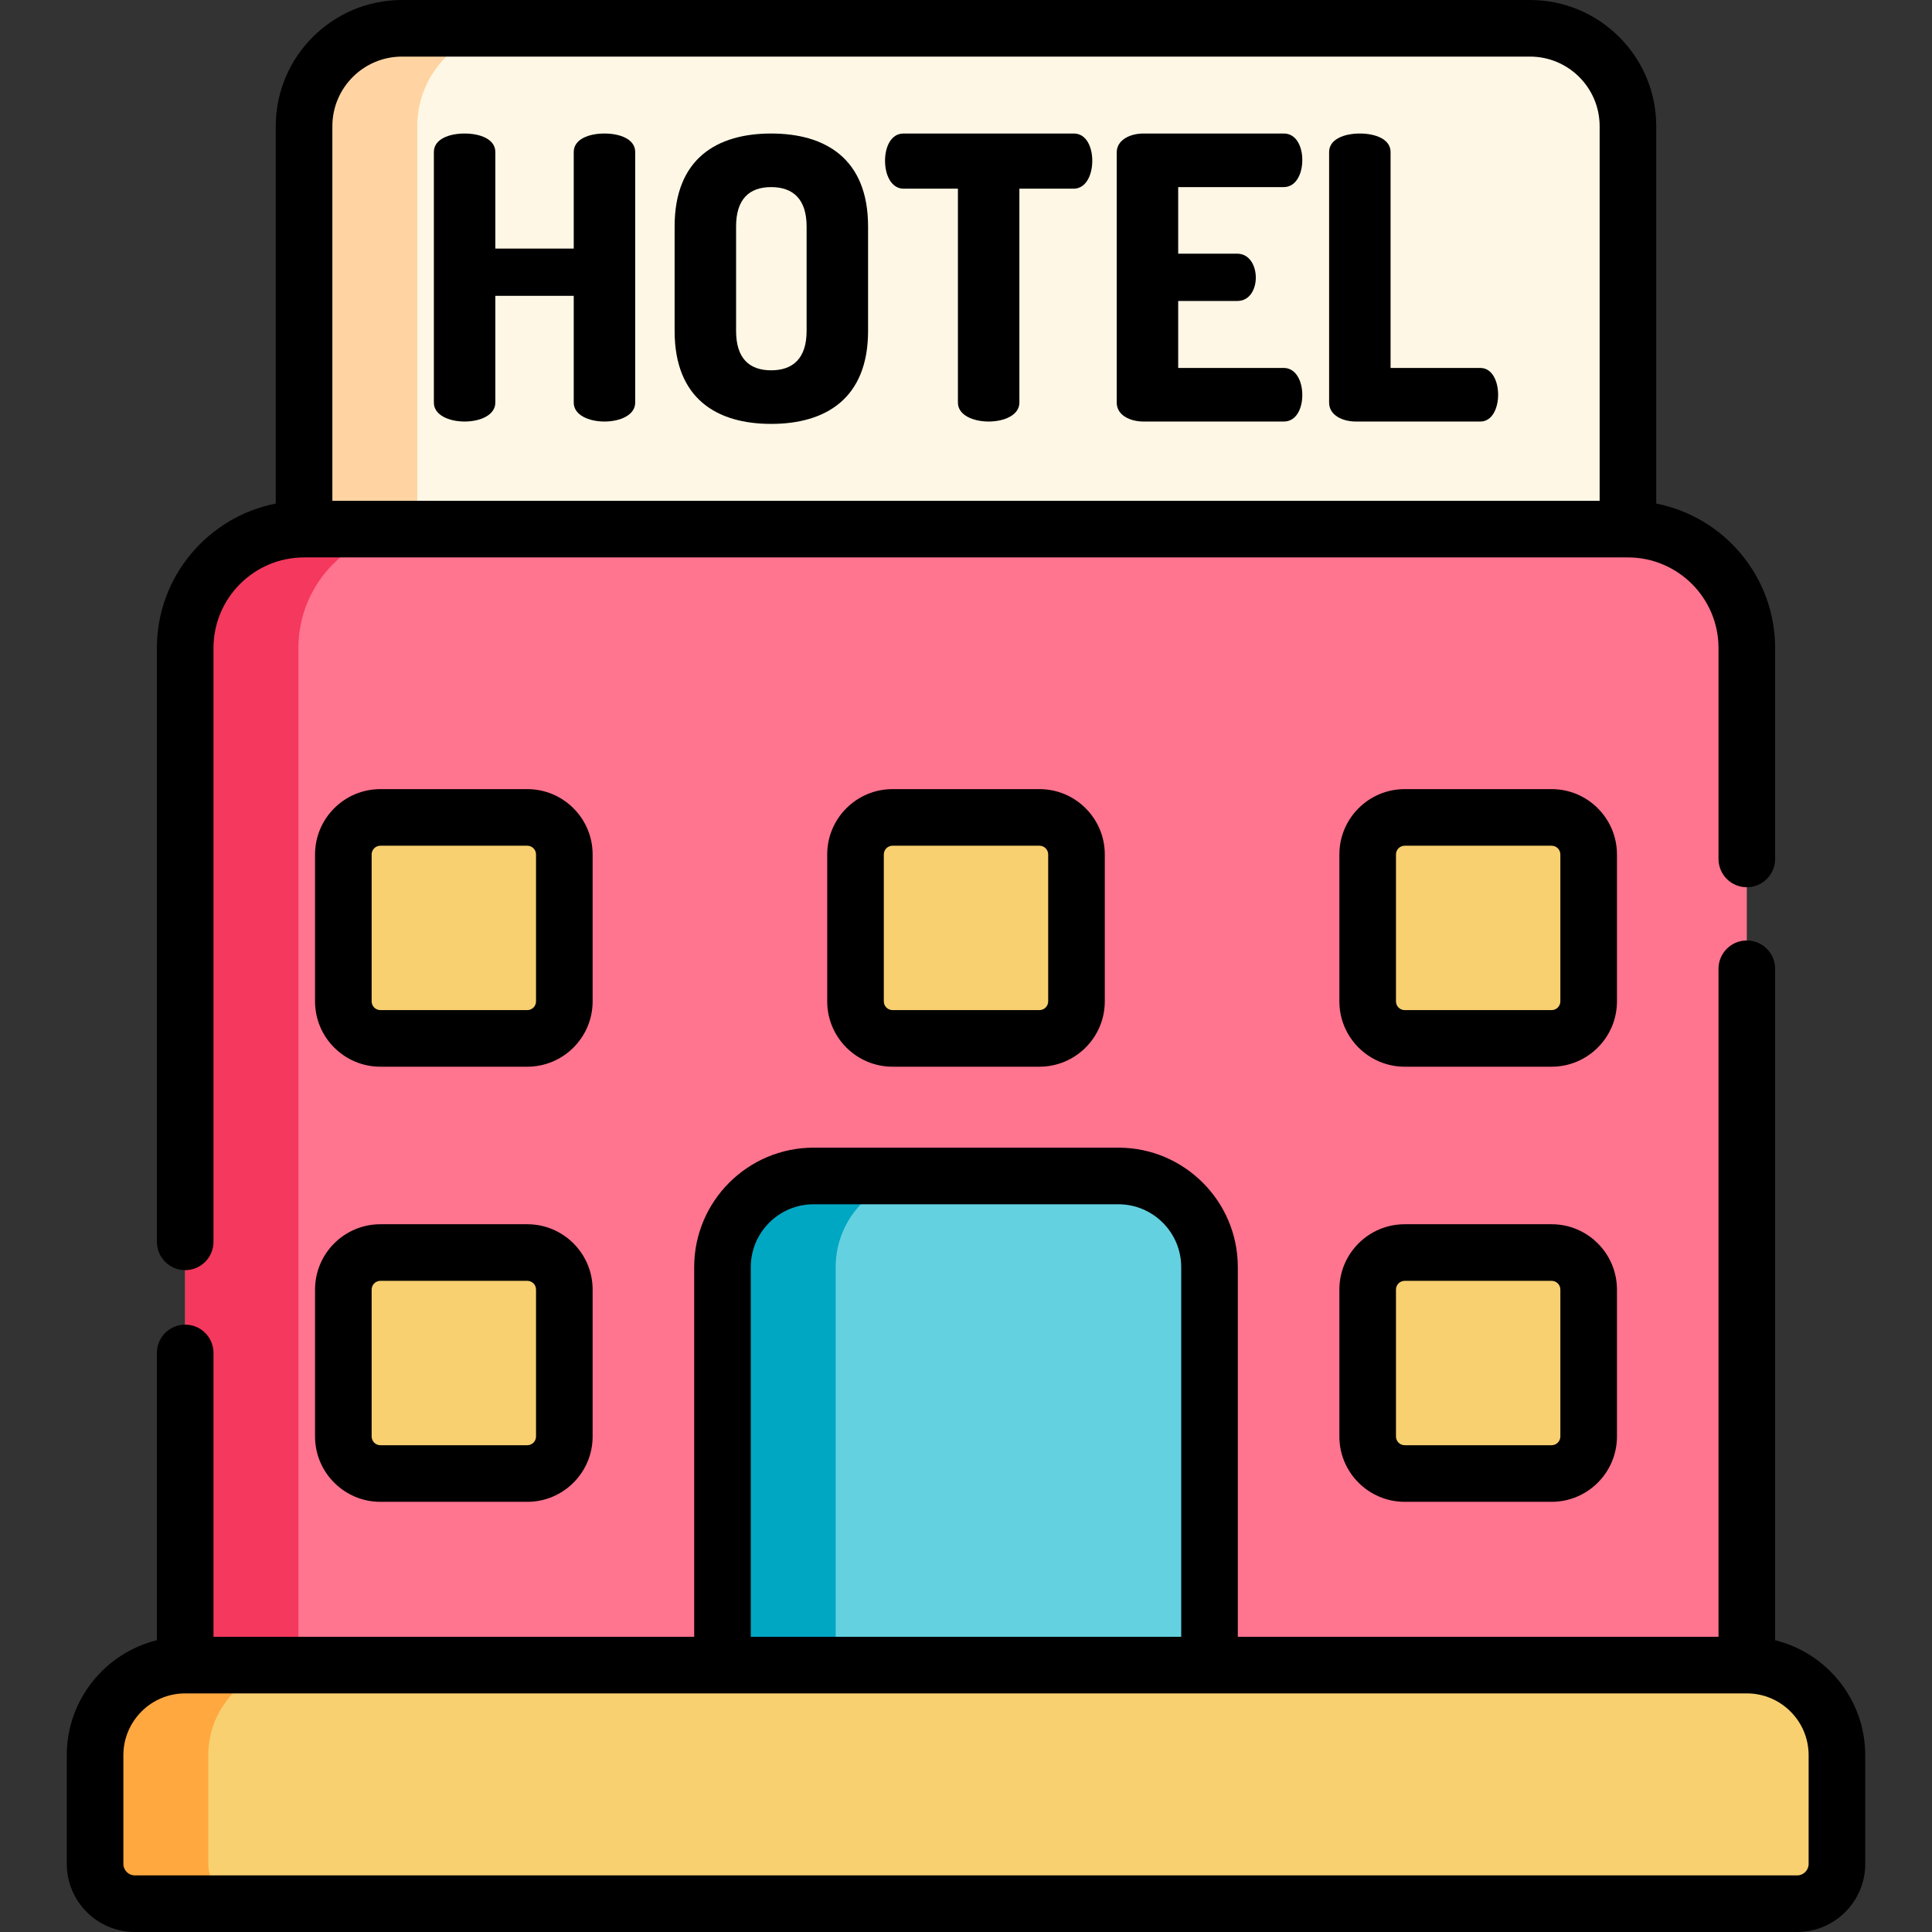
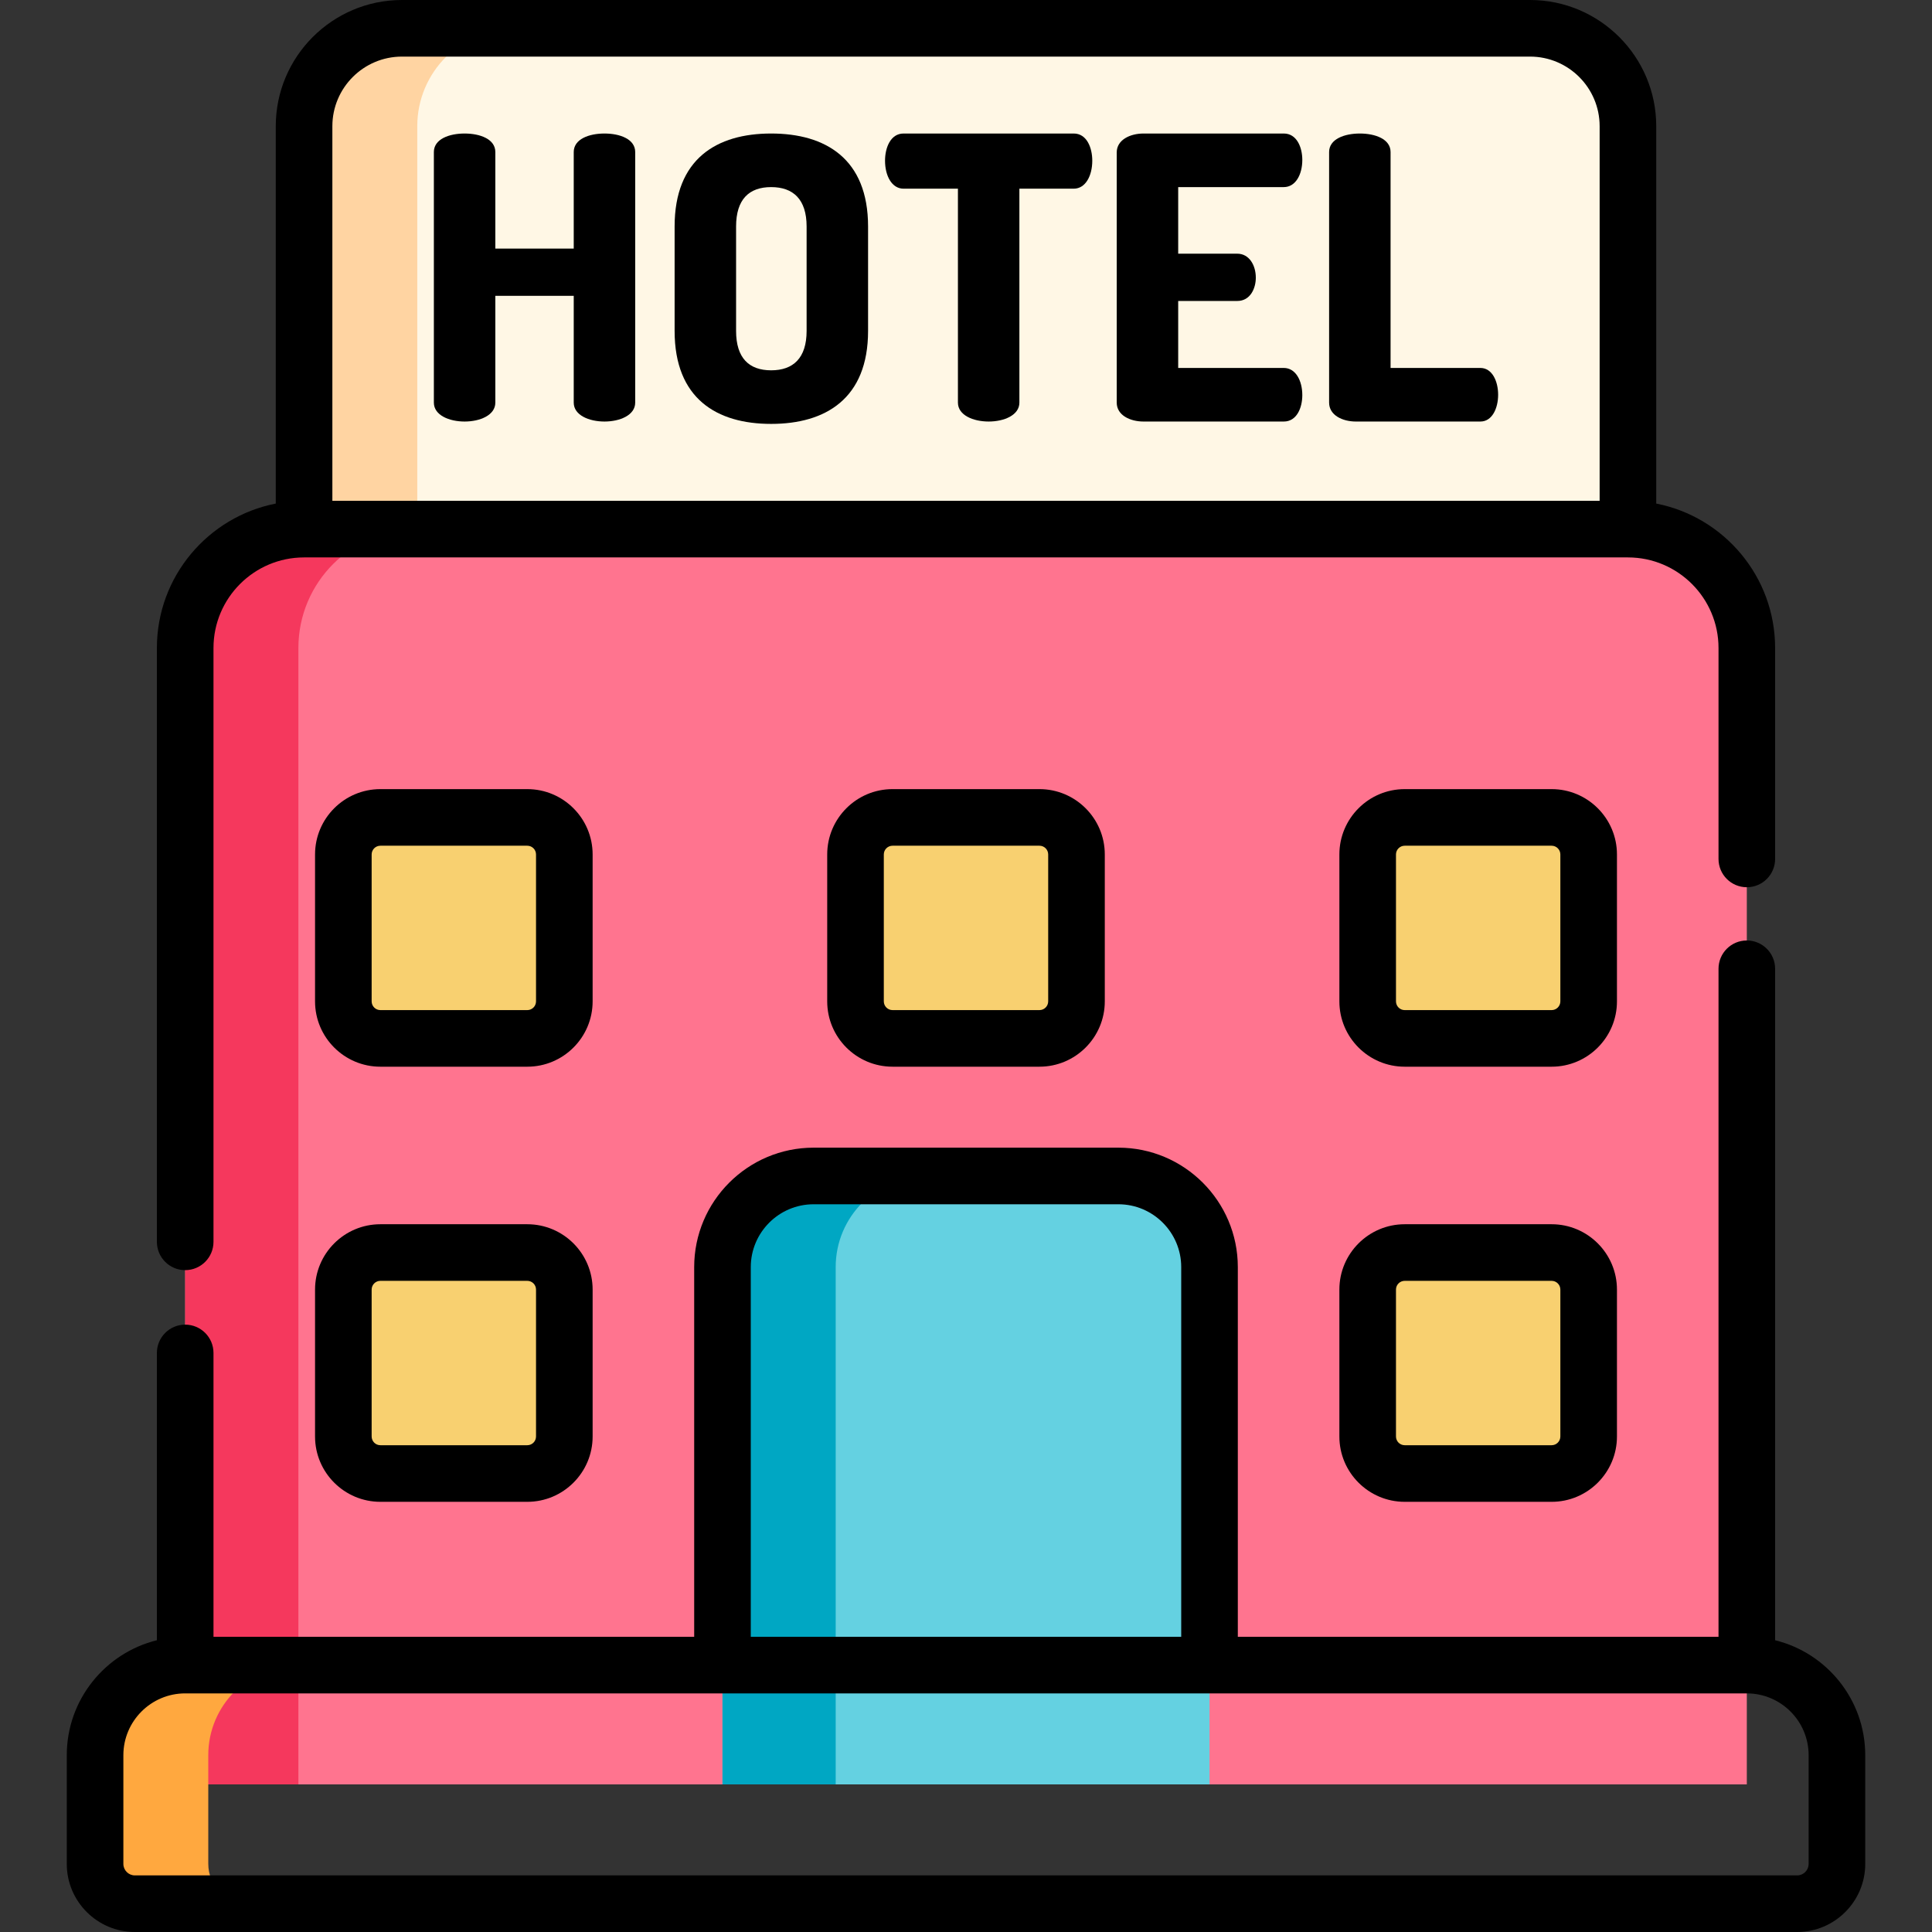
<svg xmlns="http://www.w3.org/2000/svg" id="Capa_1" enable-background="new 0 0 512 512" height="512" viewBox="0 0 512 512" width="512">
  <rect x="0" y="0" width="512" height="512" fill="#333333" stroke="none" />
  <path d="m405.476 7.5h-298.952c-14.328 0-25.943 11.615-25.943 25.943v126.433h350.839v-126.433c-.001-14.328-11.616-25.943-25.944-25.943z" fill="#fff7e5" />
  <path d="m136.524 7.5h-30c-14.328 0-25.943 11.615-25.943 25.943v126.433h30v-126.433c0-14.328 11.615-25.943 25.943-25.943z" fill="#ffd4a2" />
  <path d="m431.419 140.222h-350.838c-17.399 0-31.504 14.105-31.504 31.504v301.156h413.847v-301.156c-.001-17.399-14.105-31.504-31.505-31.504z" fill="#ff748f" />
  <path d="m110.581 140.222h-30c-17.399 0-31.504 14.105-31.504 31.504v301.156h30v-301.156c0-17.399 14.104-31.504 31.504-31.504z" fill="#f5385d" />
  <path d="m296.383 311.642h-80.765c-13.339 0-24.152 10.813-24.152 24.152v137.089h129.069v-137.089c0-13.339-10.814-24.152-24.152-24.152z" fill="#64d1e1" />
  <path d="m245.617 311.642h-30c-13.339 0-24.152 10.813-24.152 24.152v137.089h30v-137.089c0-13.339 10.814-24.152 24.152-24.152z" fill="#00a7c3" />
-   <path d="m462.923 441.265h-413.846c-13.19 0-23.882 10.692-23.882 23.882v28.809c0 5.823 4.721 10.544 10.544 10.544h440.523c5.823 0 10.544-4.721 10.544-10.544v-28.809c-.001-13.19-10.693-23.882-23.883-23.882z" fill="#f8d070" />
  <path d="m55.195 493.956v-28.809c0-13.19 10.692-23.882 23.882-23.882h-30c-13.19 0-23.882 10.692-23.882 23.882v28.809c0 5.823 4.721 10.544 10.544 10.544h30c-5.824 0-10.544-4.721-10.544-10.544z" fill="#ffa83f" />
  <g fill="#f8d070">
    <path d="m139.739 331.936h-38.936c-5.42 0-9.813 4.394-9.813 9.813v38.936c0 5.42 4.394 9.813 9.813 9.813h38.936c5.42 0 9.813-4.394 9.813-9.813v-38.936c0-5.42-4.393-9.813-9.813-9.813z" />
    <path d="m139.739 216.624h-38.936c-5.42 0-9.813 4.394-9.813 9.813v38.936c0 5.42 4.394 9.813 9.813 9.813h38.936c5.42 0 9.813-4.394 9.813-9.813v-38.936c0-5.419-4.393-9.813-9.813-9.813z" />
    <path d="m275.468 216.624h-38.936c-5.42 0-9.813 4.394-9.813 9.813v38.936c0 5.42 4.394 9.813 9.813 9.813h38.936c5.42 0 9.814-4.394 9.814-9.813v-38.936c-.001-5.419-4.394-9.813-9.814-9.813z" />
    <path d="m411.197 331.936h-38.936c-5.42 0-9.813 4.394-9.813 9.813v38.936c0 5.42 4.394 9.813 9.813 9.813h38.936c5.42 0 9.814-4.394 9.814-9.813v-38.936c0-5.42-4.394-9.813-9.814-9.813z" />
    <path d="m411.197 216.624h-38.936c-5.42 0-9.813 4.394-9.813 9.813v38.936c0 5.42 4.394 9.813 9.813 9.813h38.936c5.42 0 9.814-4.394 9.814-9.813v-38.936c0-5.419-4.394-9.813-9.814-9.813z" />
  </g>
  <path d="m160.19 35.384c-4.072 0-8.145 1.462-8.145 4.907v25.582h-20.778v-25.582c0-3.446-4.072-4.907-8.144-4.907s-8.145 1.462-8.145 4.907v66.408c0 3.342 4.073 5.012 8.145 5.012s8.144-1.67 8.144-5.012v-28.296h20.778v28.296c0 3.342 4.072 5.012 8.145 5.012 4.072 0 8.144-1.67 8.144-5.012v-66.408c0-3.445-4.072-4.907-8.144-4.907z" />
  <path d="m204.361 35.384c-14.409 0-25.581 6.683-25.581 24.642v27.67c0 17.959 11.173 24.642 25.581 24.642 14.41 0 25.687-6.683 25.687-24.642v-27.67c0-17.959-11.277-24.642-25.687-24.642zm9.399 52.312c0 7.205-3.551 10.442-9.398 10.442s-9.292-3.237-9.292-10.442v-27.67c0-7.205 3.446-10.442 9.292-10.442 5.847 0 9.398 3.237 9.398 10.442z" />
  <path d="m284.558 35.384h-45.107c-3.446 0-4.908 3.759-4.908 7.205 0 3.967 1.775 7.413 4.908 7.413h14.409v56.697c0 3.342 4.073 5.012 8.144 5.012 4.073 0 8.144-1.67 8.144-5.012v-56.697h14.41c3.132 0 4.907-3.446 4.907-7.413.001-3.446-1.461-7.205-4.907-7.205z" />
  <path d="m340.216 49.584c3.133 0 4.909-3.341 4.909-7.205 0-3.341-1.463-6.995-4.909-6.995h-37.171c-3.551 0-7.101 1.67-7.101 5.011v66.304c0 3.342 3.551 5.012 7.101 5.012h37.171c3.446 0 4.909-3.654 4.909-6.996 0-3.863-1.775-7.205-4.909-7.205h-27.983v-17.75h15.663c3.446 0 4.907-3.341 4.907-6.16 0-3.341-1.775-6.37-4.907-6.37h-15.663v-17.646z" />
  <path d="m392.323 97.511h-23.807v-57.22c0-3.446-4.071-4.907-8.144-4.907-4.071 0-8.144 1.462-8.144 4.907v66.408c0 3.342 3.551 5.012 7.101 5.012h32.994c3.134 0 4.699-3.55 4.699-7.101 0-3.549-1.565-7.099-4.699-7.099z" />
  <path d="m139.739 324.436h-38.936c-9.547 0-17.313 7.767-17.313 17.313v38.936c0 9.547 7.767 17.313 17.313 17.313h38.936c9.547 0 17.313-7.767 17.313-17.313v-38.936c0-9.547-7.766-17.313-17.313-17.313zm2.313 56.249c0 1.276-1.038 2.313-2.313 2.313h-38.936c-1.276 0-2.313-1.038-2.313-2.313v-38.936c0-1.276 1.038-2.313 2.313-2.313h38.936c1.276 0 2.313 1.038 2.313 2.313z" />
  <path d="m157.052 226.438c0-9.547-7.767-17.313-17.313-17.313h-38.936c-9.547 0-17.313 7.767-17.313 17.313v38.936c0 9.547 7.767 17.313 17.313 17.313h38.936c9.547 0 17.313-7.767 17.313-17.313zm-15 38.936c0 1.276-1.038 2.313-2.313 2.313h-38.936c-1.276 0-2.313-1.038-2.313-2.313v-38.936c0-1.276 1.038-2.313 2.313-2.313h38.936c1.276 0 2.313 1.038 2.313 2.313z" />
  <path d="m236.532 209.124c-9.547 0-17.313 7.767-17.313 17.313v38.936c0 9.547 7.767 17.313 17.313 17.313h38.936c9.547 0 17.313-7.767 17.313-17.313v-38.936c0-9.547-7.767-17.313-17.313-17.313zm41.249 17.314v38.936c0 1.276-1.038 2.313-2.313 2.313h-38.936c-1.276 0-2.313-1.038-2.313-2.313v-38.936c0-1.276 1.038-2.313 2.313-2.313h38.936c1.276-.001 2.313 1.037 2.313 2.313z" />
  <path d="m411.197 324.436h-38.936c-9.547 0-17.313 7.767-17.313 17.313v38.936c0 9.547 7.767 17.313 17.313 17.313h38.936c9.547 0 17.313-7.767 17.313-17.313v-38.936c0-9.547-7.766-17.313-17.313-17.313zm2.313 56.249c0 1.276-1.038 2.313-2.313 2.313h-38.936c-1.276 0-2.313-1.038-2.313-2.313v-38.936c0-1.276 1.038-2.313 2.313-2.313h38.936c1.276 0 2.313 1.038 2.313 2.313z" />
  <path d="m428.51 226.438c0-9.547-7.767-17.313-17.313-17.313h-38.936c-9.547 0-17.313 7.767-17.313 17.313v38.936c0 9.547 7.767 17.313 17.313 17.313h38.936c9.547 0 17.313-7.767 17.313-17.313zm-15 38.936c0 1.276-1.038 2.313-2.313 2.313h-38.936c-1.276 0-2.313-1.038-2.313-2.313v-38.936c0-1.276 1.038-2.313 2.313-2.313h38.936c1.276 0 2.313 1.038 2.313 2.313z" />
  <path d="m462.924 235.128c4.142 0 7.5-3.358 7.5-7.5v-55.902c0-18.941-13.574-34.766-31.504-38.273v-100.01c0-18.441-15.003-33.443-33.444-33.443h-298.952c-18.44 0-33.443 15.002-33.443 33.443v100.01c-17.93 3.507-31.504 19.332-31.504 38.273v157.374c0 4.142 3.358 7.5 7.5 7.5s7.5-3.358 7.5-7.5v-157.374c0-13.236 10.768-24.004 24.004-24.004h350.839c13.236 0 24.004 10.768 24.004 24.004v55.902c0 4.143 3.357 7.5 7.5 7.5zm-374.843-102.406v-99.279c0-10.17 8.273-18.443 18.443-18.443h298.953c10.169 0 18.443 8.273 18.443 18.443v99.279z" />
  <path d="m470.424 434.678v-177.944c0-4.142-3.358-7.5-7.5-7.5s-7.5 3.358-7.5 7.5v177.031h-127.389v-97.971c0-17.453-14.199-31.652-31.652-31.652h-80.765c-17.453 0-31.652 14.199-31.652 31.652v97.971h-127.389v-75.223c0-4.142-3.358-7.5-7.5-7.5s-7.5 3.358-7.5 7.5v76.135c-13.694 3.371-23.882 15.75-23.882 30.469v28.809c0 9.949 8.095 18.044 18.044 18.044h440.523c9.949 0 18.044-8.095 18.044-18.044v-28.809c-.001-14.718-10.189-27.097-23.882-30.468zm-271.458-98.884c0-9.182 7.47-16.652 16.652-16.652h80.765c9.182 0 16.652 7.47 16.652 16.652v97.971h-114.069zm280.339 158.162c0 1.678-1.366 3.044-3.044 3.044h-440.522c-1.678 0-3.044-1.366-3.044-3.044v-28.809c0-9.033 7.349-16.382 16.382-16.382h413.846c9.033 0 16.382 7.349 16.382 16.382z" />
</svg>